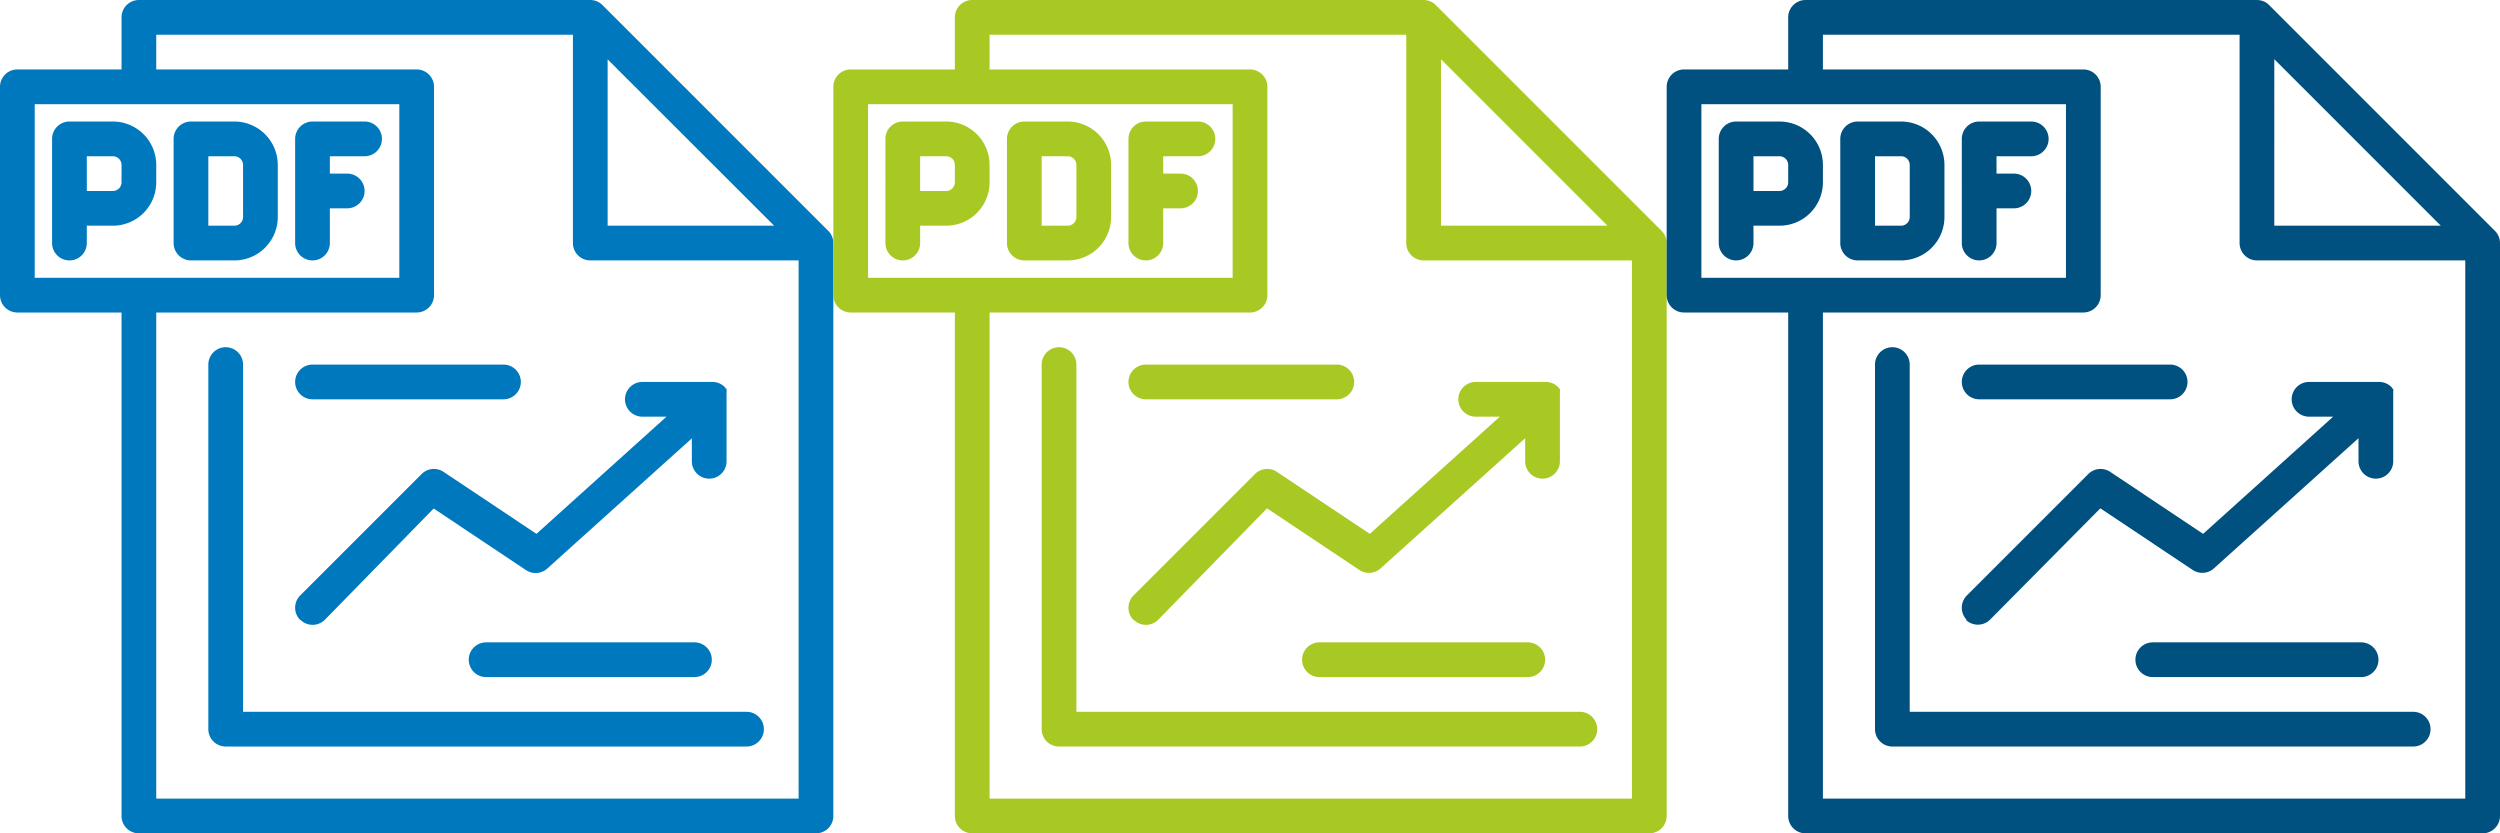
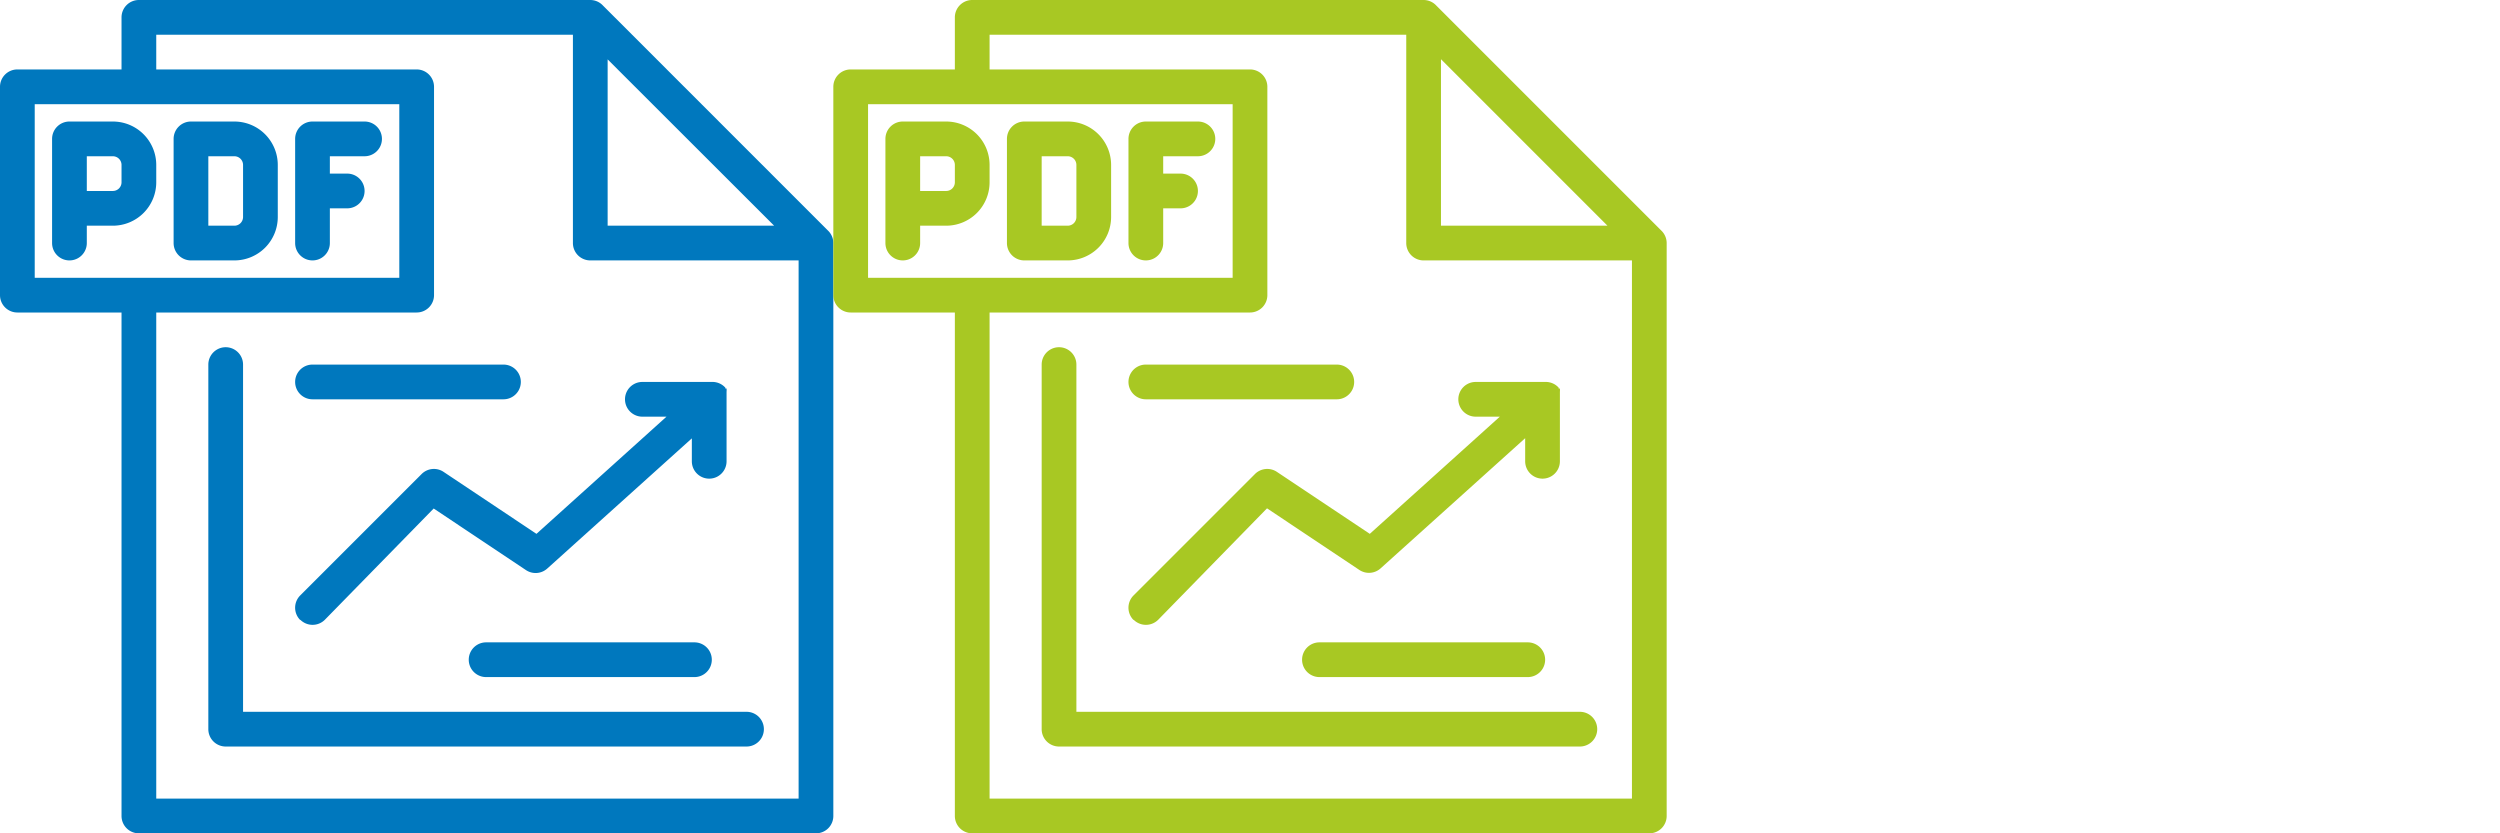
<svg xmlns="http://www.w3.org/2000/svg" id="Layer_1" data-name="Layer 1" viewBox="0 0 144 48">
  <defs>
    <style>.cls-1{fill:#0078be;}.cls-2{fill:#a8c823;}.cls-3{fill:#005180;}</style>
  </defs>
  <title>factsheet</title>
  <path class="cls-1" d="M8,48a1,1,0,0,1-1-1V18H1a1,1,0,0,1-1-1V5A1,1,0,0,1,1,4H7V1A1,1,0,0,1,8,0H34a1,1,0,0,1,.73.32l13,13A1,1,0,0,1,48,14V47a1,1,0,0,1-1,1Zm1-2H46V15H34a1,1,0,0,1-1-1V2H9V4H24a1,1,0,0,1,1,1V17a1,1,0,0,1-1,1H9ZM23,16V6H2V16Zm12-3h9.59L35,3.42ZM13,43a1,1,0,0,1-1-1V21a1,1,0,0,1,2,0V41H43a1,1,0,0,1,0,2Zm15-4a1,1,0,0,1,0-2H40a1,1,0,0,1,0,2ZM17.29,35.71a1,1,0,0,1,0-1.41h0l7-7a1,1,0,0,1,1.26-.12l5.35,3.57L38.39,24H37a1,1,0,0,1,0-2h4a1,1,0,0,1,.78.33l0,.05h0v0h0v0h.07v0h0v0h0v0h0v0h0v0h0v0h0v0h0v0h0v0h0a1,1,0,0,1,0,.19v4a1,1,0,0,1-2,0V25.25l-8.33,7.5a1,1,0,0,1-1.22.09l-5.32-3.55L18.71,35.7a1,1,0,0,1-1.41,0ZM18,23a1,1,0,0,1,0-2H29a1,1,0,0,1,0,2Zm-1-9V8a1,1,0,0,1,1-1h3a1,1,0,0,1,0,2H19v1h1a1,1,0,0,1,0,2H19v2a1,1,0,0,1-2,0Zm-6,1a1,1,0,0,1-1-1V8a1,1,0,0,1,1-1h2.5A2.5,2.5,0,0,1,16,9.5v3A2.5,2.5,0,0,1,13.5,15Zm1-2h1.5a.5.5,0,0,0,.5-.5v-3a.5.5,0,0,0-.5-.5H12ZM3,14V8A1,1,0,0,1,4,7H6.5A2.5,2.5,0,0,1,9,9.5v1A2.5,2.5,0,0,1,6.5,13H5v1a1,1,0,0,1-2,0Zm2-3H6.5a.5.5,0,0,0,.5-.5v-1A.5.5,0,0,0,6.5,9H5Z" />
  <path class="cls-2" d="M56,48a1,1,0,0,1-1-1V18H49a1,1,0,0,1-1-1V5a1,1,0,0,1,1-1h6V1a1,1,0,0,1,1-1H82a1,1,0,0,1,.73.32l13,13A1,1,0,0,1,96,14V47a1,1,0,0,1-1,1Zm1-2H94V15H82a1,1,0,0,1-1-1V2H57V4H72a1,1,0,0,1,1,1V17a1,1,0,0,1-1,1H57ZM71,16V6H50V16Zm12-3h9.59L83,3.41ZM61,43a1,1,0,0,1-1-1V21a1,1,0,0,1,2,0V41H91a1,1,0,0,1,0,2Zm15-4a1,1,0,0,1,0-2H88a1,1,0,0,1,0,2ZM65.29,35.71a1,1,0,0,1,0-1.41h0l7-7a1,1,0,0,1,1.26-.12l5.35,3.57L86.39,24H85a1,1,0,0,1,0-2h4a1,1,0,0,1,.78.33l0,.05h0v0h0v0h.07v0h0v0h0v0h0v0h0v0h0v0h0v0h0v0h0v0h0a1,1,0,0,1,0,.19v4a1,1,0,0,1-2,0V25.24l-8.33,7.5a1,1,0,0,1-1.22.09l-5.32-3.55L66.71,35.7a1,1,0,0,1-1.41,0ZM66,23a1,1,0,0,1,0-2H77a1,1,0,0,1,0,2Zm-1-9V8a1,1,0,0,1,1-1h3a1,1,0,0,1,0,2H67v1h1a1,1,0,0,1,0,2H67v2a1,1,0,0,1-2,0Zm-6,1a1,1,0,0,1-1-1V8a1,1,0,0,1,1-1h2.5A2.5,2.5,0,0,1,64,9.5v3A2.5,2.5,0,0,1,61.5,15Zm1-2h1.5a.5.5,0,0,0,.5-.5v-3a.5.5,0,0,0-.5-.5H60Zm-9,1V8a1,1,0,0,1,1-1h2.5A2.5,2.5,0,0,1,57,9.5v1A2.5,2.5,0,0,1,54.5,13H53v1a1,1,0,0,1-2,0Zm2-3h1.5a.5.5,0,0,0,.5-.5v-1a.5.5,0,0,0-.5-.5H53Z" />
-   <path class="cls-3" d="M104,48a1,1,0,0,1-1-1V18H97a1,1,0,0,1-1-1V5a1,1,0,0,1,1-1h6V1a1,1,0,0,1,1-1h26a1,1,0,0,1,.73.32l13,13A1,1,0,0,1,144,14V47a1,1,0,0,1-1,1Zm1-2h37V15H130a1,1,0,0,1-1-1V2H105V4h15a1,1,0,0,1,1,1V17a1,1,0,0,1-1,1H105Zm14-30V6H98V16Zm12-3h9.59L131,3.41ZM109,43a1,1,0,0,1-1-1V21a1,1,0,0,1,2,0V41h29a1,1,0,0,1,0,2Zm15-4a1,1,0,0,1,0-2h12a1,1,0,0,1,0,2Zm-10.71-3.29a1,1,0,0,1,0-1.41h0l7-7a1,1,0,0,1,1.26-.12l5.35,3.57L134.39,24H133a1,1,0,0,1,0-2h4a1,1,0,0,1,.78.33l0,.05h0v0h0v0h.07v0h0v0h0v0h0v0h0v0h0v0h0v0h0v0h0v0h0a1,1,0,0,1,0,.19v4a1,1,0,0,1-2,0V25.24l-8.33,7.5a1,1,0,0,1-1.22.09l-5.32-3.55-6.35,6.41a1,1,0,0,1-1.41,0ZM114,23a1,1,0,0,1,0-2h11a1,1,0,0,1,0,2Zm-1-9V8a1,1,0,0,1,1-1h3a1,1,0,0,1,0,2h-2v1h1a1,1,0,0,1,0,2h-1v2a1,1,0,0,1-2,0Zm-6,1a1,1,0,0,1-1-1V8a1,1,0,0,1,1-1h2.5A2.5,2.5,0,0,1,112,9.5v3a2.5,2.5,0,0,1-2.5,2.5Zm1-2h1.5a.5.5,0,0,0,.5-.5v-3a.5.5,0,0,0-.5-.5H108Zm-9,1V8a1,1,0,0,1,1-1h2.5A2.5,2.5,0,0,1,105,9.5v1a2.5,2.5,0,0,1-2.5,2.5H101v1a1,1,0,0,1-2,0Zm2-3h1.5a.5.5,0,0,0,.5-.5v-1a.5.5,0,0,0-.5-.5H101Z" />
</svg>